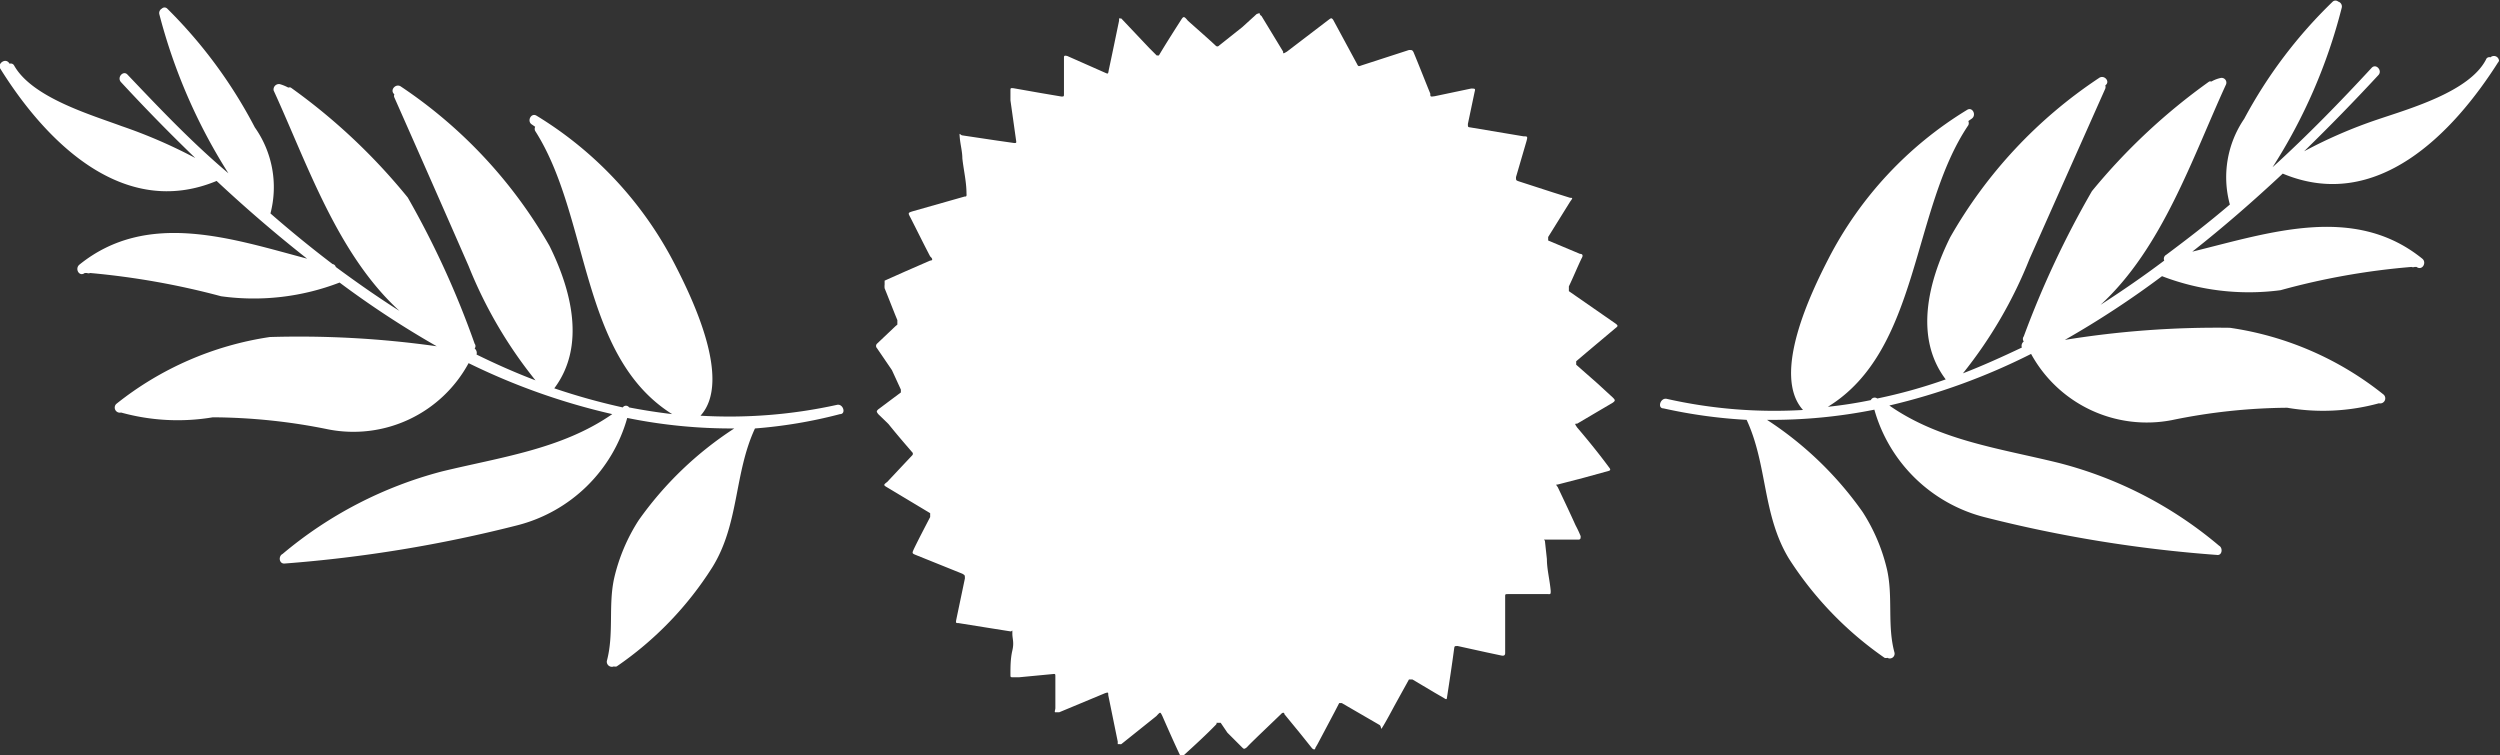
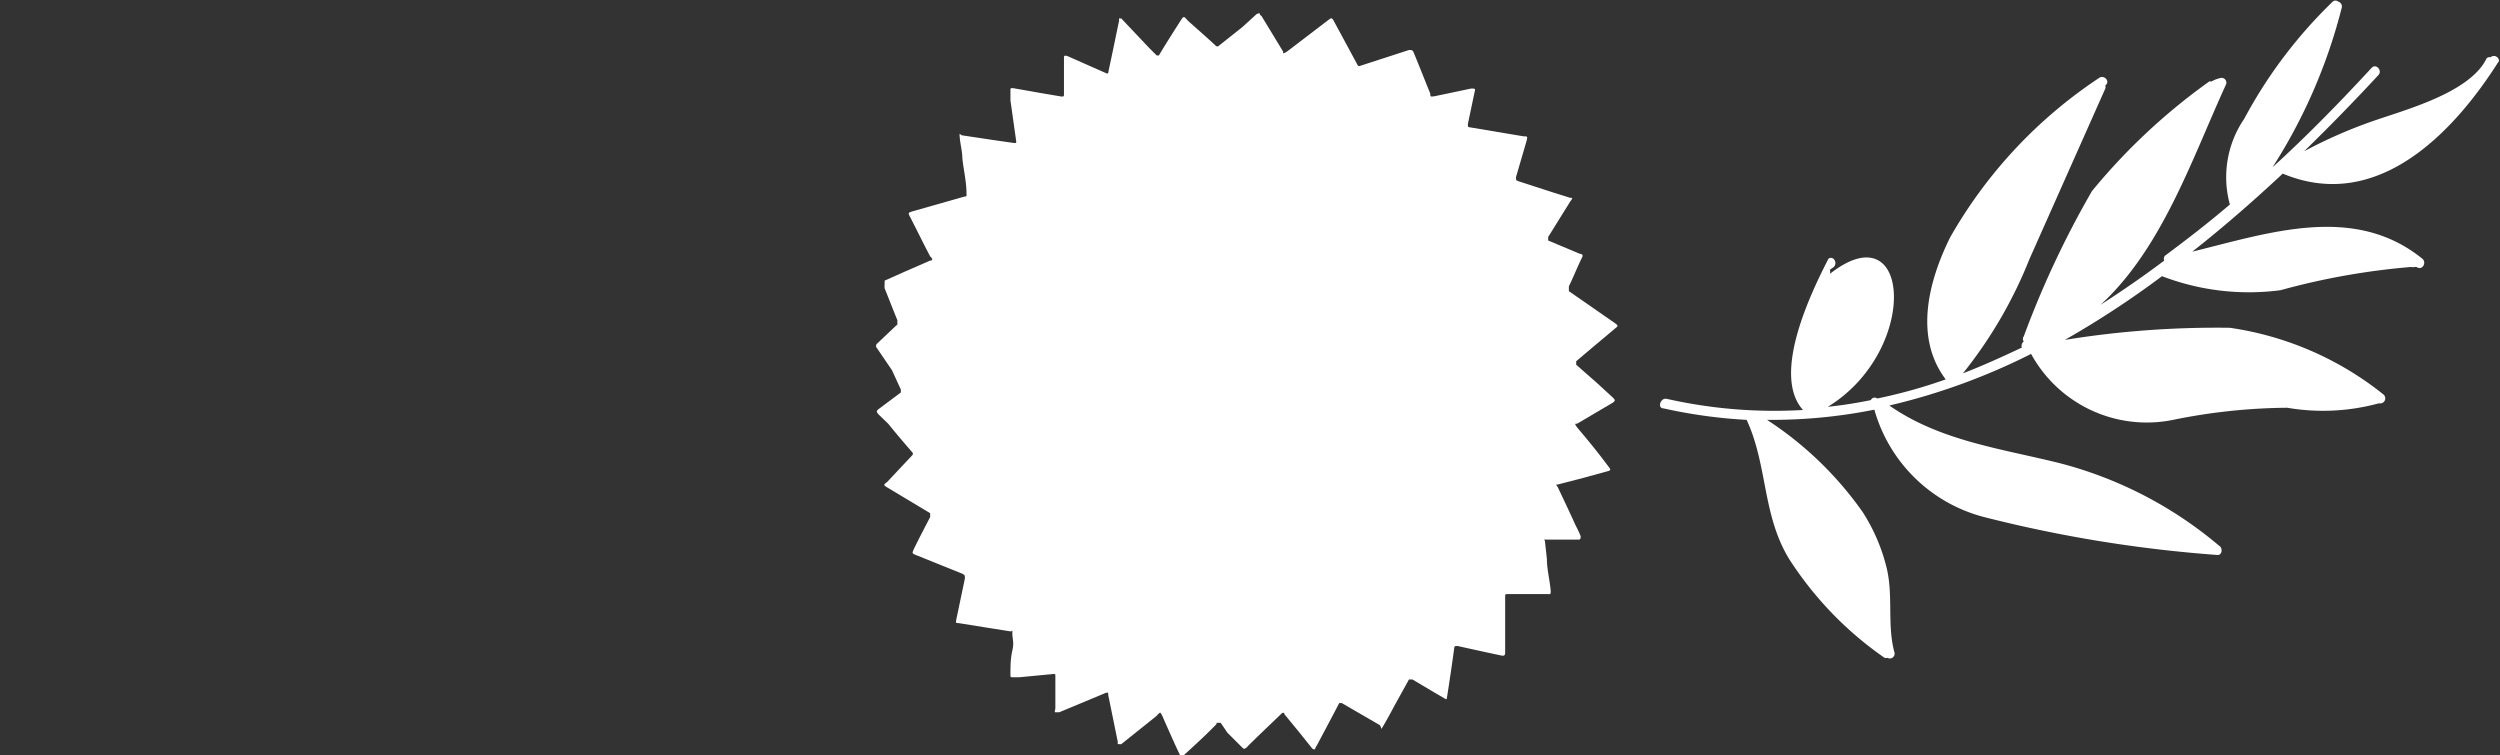
<svg xmlns="http://www.w3.org/2000/svg" viewBox="0 0 78.48 23.71">
  <rect x="0" y="0" width="78.48" height="23.71" fill="#333333" stroke="none" />
  <defs>
    <style>.cls-1{fill:#fff;}</style>
  </defs>
  <g id="Layer_2" data-name="Layer 2">
    <g id="FALANDO_NISSO">
-       <path class="cls-1" d="M0,2.14c1.43,2.3,3.86,4.76,6.8,3.54l0,0c.91.85,1.86,1.67,2.84,2.44C7.3,7.5,4.63,6.58,2.49,8.31c-.15.13,0,.39.17.26l.07,0a.13.13,0,0,0,.1,0,24.27,24.27,0,0,1,4.11.73,7.49,7.49,0,0,0,3.72-.43l0,0a29.79,29.79,0,0,0,3.05,2,30.87,30.87,0,0,0-5.24-.29,10.1,10.1,0,0,0-4.82,2.1.16.16,0,0,0,.15.27l0,0a6.66,6.66,0,0,0,2.88.15,18.49,18.49,0,0,1,3.63.38,4.11,4.11,0,0,0,4.4-2.08A20.69,20.69,0,0,0,19.22,13c-1.58,1.1-3.5,1.35-5.35,1.8a12.81,12.81,0,0,0-5,2.59h0c-.14.07-.11.32.07.3a42.6,42.6,0,0,0,7.3-1.2,4.82,4.82,0,0,0,3.45-3.37v0a16.36,16.36,0,0,0,3.36.33,11,11,0,0,0-3,2.88,5.74,5.74,0,0,0-.77,1.82c-.19.86,0,1.74-.23,2.6a.16.16,0,0,0,.22.17.16.16,0,0,0,.09,0,10.71,10.71,0,0,0,3-3.11c.85-1.37.68-2.94,1.34-4.36A15,15,0,0,0,26.37,13c.2,0,.1-.34-.1-.29a15.7,15.7,0,0,1-4.28.34c1-1.1-.26-3.69-.8-4.74a11.74,11.74,0,0,0-4.35-4.68c-.17-.1-.31.18-.14.28l.1.07a.15.15,0,0,0,0,.13C18.52,6.8,18.2,11.18,21.1,13q-.68-.08-1.35-.21a.12.12,0,0,0-.2,0,20.16,20.16,0,0,1-2.15-.6c1-1.33.53-3.1-.15-4.47a14.89,14.89,0,0,0-4.66-5c-.16-.12-.37.11-.21.24l0,0a.12.12,0,0,0,0,.1c.78,1.76,1.56,3.53,2.33,5.29a14,14,0,0,0,2.1,3.59c-.63-.24-1.24-.51-1.85-.81a.18.18,0,0,0-.06-.19.12.12,0,0,0,0-.15A28,28,0,0,0,12.8,6.2,18.78,18.78,0,0,0,9.13,2.75a.11.11,0,0,0-.08,0,1.3,1.3,0,0,0-.27-.11.17.17,0,0,0-.19.2c1.06,2.31,2,5.14,3.95,6.92-.68-.43-1.35-.9-2-1.38a.12.12,0,0,0-.1-.09h0q-1-.76-1.95-1.59A3.25,3.25,0,0,0,8,4,15,15,0,0,0,5.25.27a.12.12,0,0,0-.17,0A.16.16,0,0,0,5,.44a17.5,17.5,0,0,0,2.17,5C6,4.45,5,3.39,4,2.34c-.13-.14-.34.09-.2.24.74.8,1.52,1.6,2.33,2.38a15.93,15.93,0,0,0-2.31-1C2.85,3.6,1,3.06.44,2.05A.12.12,0,0,0,.3,2V2C.18,1.79-.08,2,0,2.14" />
-       <path class="cls-1" d="M78.45,1.91C77,4.21,74.6,6.68,71.66,5.45a.09.09,0,0,1,0,0c-.91.85-1.86,1.68-2.84,2.45,2.41-.59,5.08-1.51,7.22.22.15.12,0,.39-.18.26l-.06,0a.15.15,0,0,1-.1,0,22.28,22.28,0,0,0-4.11.73,7.61,7.61,0,0,1-3.72-.44l0,0a29.29,29.29,0,0,1-3.05,2A29.82,29.82,0,0,1,70,10.29a10,10,0,0,1,4.83,2.1.16.16,0,0,1-.15.27l0,0a6.65,6.65,0,0,1-2.88.14,18.5,18.5,0,0,0-3.63.39,4.14,4.14,0,0,1-4.41-2.08,20,20,0,0,1-4.45,1.62c1.59,1.11,3.5,1.35,5.35,1.81a12.65,12.65,0,0,1,5,2.59h0c.13.07.1.32-.07.29a41.9,41.9,0,0,1-7.31-1.19,4.84,4.84,0,0,1-3.44-3.37s0,0,0,0a16.39,16.39,0,0,1-3.37.32,11,11,0,0,1,3,2.89,5.74,5.74,0,0,1,.77,1.82c.19.86,0,1.74.23,2.59a.15.15,0,0,1-.22.17.15.15,0,0,1-.09,0,11,11,0,0,1-3-3.11c-.84-1.38-.67-2.94-1.33-4.36a15.89,15.89,0,0,1-2.61-.36c-.2,0-.1-.34.1-.3a15.33,15.33,0,0,0,4.28.35c-1-1.11.26-3.7.8-4.75a11.78,11.78,0,0,1,4.35-4.67c.17-.11.31.17.14.28l-.1.07a.16.16,0,0,1,0,.13C60,6.58,60.27,11,57.38,12.77q.67-.07,1.35-.21a.13.13,0,0,1,.2-.05,16.35,16.35,0,0,0,2.15-.6c-1-1.32-.54-3.09.14-4.46a14.74,14.74,0,0,1,4.67-5c.16-.12.37.11.2.23l0,0a.17.17,0,0,1,0,.1L63.71,8.13a14,14,0,0,1-2.09,3.59c.62-.24,1.24-.52,1.85-.81a.17.17,0,0,1,.06-.19.13.13,0,0,1,0-.16A29.62,29.62,0,0,1,65.67,6a19.09,19.09,0,0,1,3.68-3.44.11.11,0,0,1,.07,0,1,1,0,0,1,.28-.11.15.15,0,0,1,.18.2c-1.06,2.31-2,5.14-3.94,6.92.68-.44,1.35-.9,2-1.39A.14.14,0,0,1,68,8h0c.67-.5,1.32-1,2-1.58a3.25,3.25,0,0,1,.45-2.69A14.83,14.83,0,0,1,73.23.05a.13.13,0,0,1,.17,0,.16.16,0,0,1,.11.2,17,17,0,0,1-2.17,5c1.1-1,2.14-2.07,3.11-3.12.14-.15.35.09.21.23-.74.8-1.52,1.6-2.33,2.39a14.92,14.92,0,0,1,2.31-1c1-.34,2.88-.87,3.4-1.88a.11.11,0,0,1,.14-.07v0a.16.16,0,0,1,.26.17" />
+       <path class="cls-1" d="M78.45,1.91C77,4.21,74.6,6.68,71.66,5.45a.09.09,0,0,1,0,0c-.91.85-1.86,1.68-2.84,2.45,2.41-.59,5.08-1.51,7.22.22.15.12,0,.39-.18.26l-.06,0a.15.15,0,0,1-.1,0,22.28,22.28,0,0,0-4.11.73,7.61,7.61,0,0,1-3.72-.44l0,0a29.29,29.29,0,0,1-3.05,2A29.82,29.82,0,0,1,70,10.29a10,10,0,0,1,4.83,2.1.16.16,0,0,1-.15.27l0,0a6.65,6.65,0,0,1-2.88.14,18.5,18.5,0,0,0-3.63.39,4.14,4.14,0,0,1-4.41-2.08,20,20,0,0,1-4.45,1.62c1.59,1.11,3.5,1.35,5.35,1.81a12.65,12.65,0,0,1,5,2.59h0c.13.07.1.32-.07.29a41.9,41.9,0,0,1-7.31-1.19,4.84,4.84,0,0,1-3.44-3.37s0,0,0,0a16.39,16.39,0,0,1-3.37.32,11,11,0,0,1,3,2.89,5.74,5.74,0,0,1,.77,1.82c.19.86,0,1.74.23,2.59a.15.15,0,0,1-.22.17.15.15,0,0,1-.09,0,11,11,0,0,1-3-3.11c-.84-1.38-.67-2.94-1.33-4.36a15.89,15.89,0,0,1-2.61-.36c-.2,0-.1-.34.1-.3a15.33,15.33,0,0,0,4.28.35c-1-1.11.26-3.7.8-4.75c.17-.11.31.17.14.28l-.1.07a.16.16,0,0,1,0,.13C60,6.58,60.27,11,57.38,12.77q.67-.07,1.35-.21a.13.13,0,0,1,.2-.05,16.35,16.35,0,0,0,2.15-.6c-1-1.32-.54-3.09.14-4.46a14.74,14.74,0,0,1,4.67-5c.16-.12.37.11.2.23l0,0a.17.17,0,0,1,0,.1L63.71,8.13a14,14,0,0,1-2.09,3.59c.62-.24,1.24-.52,1.85-.81a.17.17,0,0,1,.06-.19.13.13,0,0,1,0-.16A29.62,29.62,0,0,1,65.67,6a19.09,19.09,0,0,1,3.68-3.44.11.11,0,0,1,.07,0,1,1,0,0,1,.28-.11.15.15,0,0,1,.18.2c-1.06,2.31-2,5.14-3.94,6.92.68-.44,1.35-.9,2-1.39A.14.14,0,0,1,68,8h0c.67-.5,1.32-1,2-1.58a3.25,3.25,0,0,1,.45-2.69A14.83,14.83,0,0,1,73.23.05a.13.13,0,0,1,.17,0,.16.16,0,0,1,.11.2,17,17,0,0,1-2.17,5c1.1-1,2.14-2.07,3.11-3.12.14-.15.35.09.21.23-.74.8-1.52,1.6-2.33,2.39a14.92,14.92,0,0,1,2.31-1c1-.34,2.88-.87,3.4-1.88a.11.11,0,0,1,.14-.07v0a.16.16,0,0,1,.26.17" />
      <path class="cls-1" d="M39.54.41h0s0,.06.06.09l.68,1.12c0,.07,0,.07.12,0l1.31-1c.08-.06.09-.06.14,0l.74,1.37c.05.1.05.1.16.06l1.48-.48c.1,0,.1,0,.14.06.18.43.35.87.53,1.31,0,.1,0,.1.14.08l1.14-.24c.13,0,.14,0,.11.11l-.21,1c0,.1,0,.1.08.11l1.67.28c.12,0,.13,0,.09.15l-.33,1.13c0,.1,0,.1.08.13l1.08.35.54.17c.08,0,.09,0,0,.12l-.69,1.11c0,.07,0,.08,0,.11l1,.42c.09,0,.1.06.05.14-.14.29-.26.59-.4.88v0c0,.09,0,.1,0,.15l1.44,1c.13.09.1.1,0,.18l-.88.74-.33.28c0,.05,0,.06,0,.11l.66.58.49.45h0c.08.08.08.1,0,.16l-1.12.66c-.08,0-.08,0,0,.12.35.41.69.83,1,1.25.05.06.05.09,0,.11l-.8.22-.81.21c-.06,0-.06,0,0,.08.19.4.38.8.56,1.2a3.54,3.54,0,0,1,.16.34c0,.07,0,.1-.06.11h-.33l-.51,0c-.08,0-.15,0-.22,0s0,0,0,.06l.06.55c0,.32.09.65.12,1,0,.09,0,.11-.08.1l-.47,0-.47,0-.32,0c-.08,0-.09,0-.09.07,0,.23,0,.46,0,.69s0,.19,0,.29,0,.45,0,.67c0,0,0,.08,0,.12s0,.11-.11.09l-.47-.1-.91-.2c-.09,0-.1,0-.11.07-.07.53-.15,1.05-.23,1.57,0,0,0,0,0,0s0,.06-.08,0l-.31-.18-.69-.41c-.06,0-.07,0-.11,0l-.42.76c-.12.22-.24.45-.37.67s-.05.07-.13,0l-1.19-.69,0,0s-.06,0-.08,0l-.15.29c-.18.34-.36.68-.53,1l-.07.12c0,.06-.06.06-.11,0l-.36-.45-.5-.61c0-.06-.06-.06-.11,0l-.73.7c-.11.11-.23.22-.34.34l0,0c-.08.06-.09.06-.15,0L38.53,23l-.21-.31s0,0-.09,0,0,0-.06.06c-.31.32-.65.63-1,.95-.07.07-.09.07-.13,0-.19-.4-.37-.81-.55-1.22-.07-.14-.06-.14-.19,0l-1.1.88a.1.1,0,0,1-.05,0s0,0-.06,0a.25.25,0,0,1,0-.07l-.3-1.47c0-.09,0-.09-.1-.06l-1.44.6s-.08,0-.12,0,0-.08,0-.13,0-.37,0-.56l0-.43c0-.08,0-.09-.08-.08L32,21.26l-.21,0c-.06,0-.07,0-.07-.07,0-.26,0-.51.06-.77s0-.36,0-.53,0-.06-.06-.07l-.63-.1-1-.16c-.08,0-.09,0-.07-.11l.27-1.29c0-.11,0-.1-.08-.15l-1.44-.58c-.15-.06-.14-.06-.08-.2.17-.35.35-.69.51-1,0-.07,0-.07,0-.12l-1.35-.81c-.12-.07-.12-.08,0-.17l.78-.83a.07.07,0,0,0,0-.11c-.25-.29-.5-.58-.74-.88L27.57,13c-.06-.08-.06-.09,0-.15l.71-.53,0,0s0,0,0-.09L28,11.62l-.47-.69a.1.1,0,0,1,0-.14l.58-.55.06-.05s0-.08,0-.14c-.14-.34-.27-.68-.4-1a.56.56,0,0,1,0-.12c0-.06,0-.09,0-.12l.65-.29.78-.34c.08,0,.09-.05,0-.13-.21-.4-.41-.81-.62-1.22-.08-.15-.08-.15.08-.2l1.62-.46c.05,0,.07,0,.06-.1,0-.36-.09-.73-.13-1.1,0-.21-.06-.42-.08-.64s0-.09.08-.08l1.07.16.56.08c.05,0,.07,0,.06-.06l-.18-1.28c0-.09,0-.19,0-.29s0-.1.1-.09l.85.15.65.11c.07,0,.08,0,.08-.07,0-.24,0-.49,0-.73s0-.23,0-.35,0,0,0-.06,0-.09.11-.06l1.13.5c.16.07.14.08.17-.08.11-.51.21-1,.32-1.53,0,0,0-.06,0-.07s0,0,.07,0l.88.93.23.23s0,0,.07,0c.22-.37.45-.73.68-1.09.09-.14.1-.16.23,0,.29.26.58.51.87.78a.07.07,0,0,0,.11,0L39,.85l.45-.41,0,0" />
    </g>
  </g>
</svg>